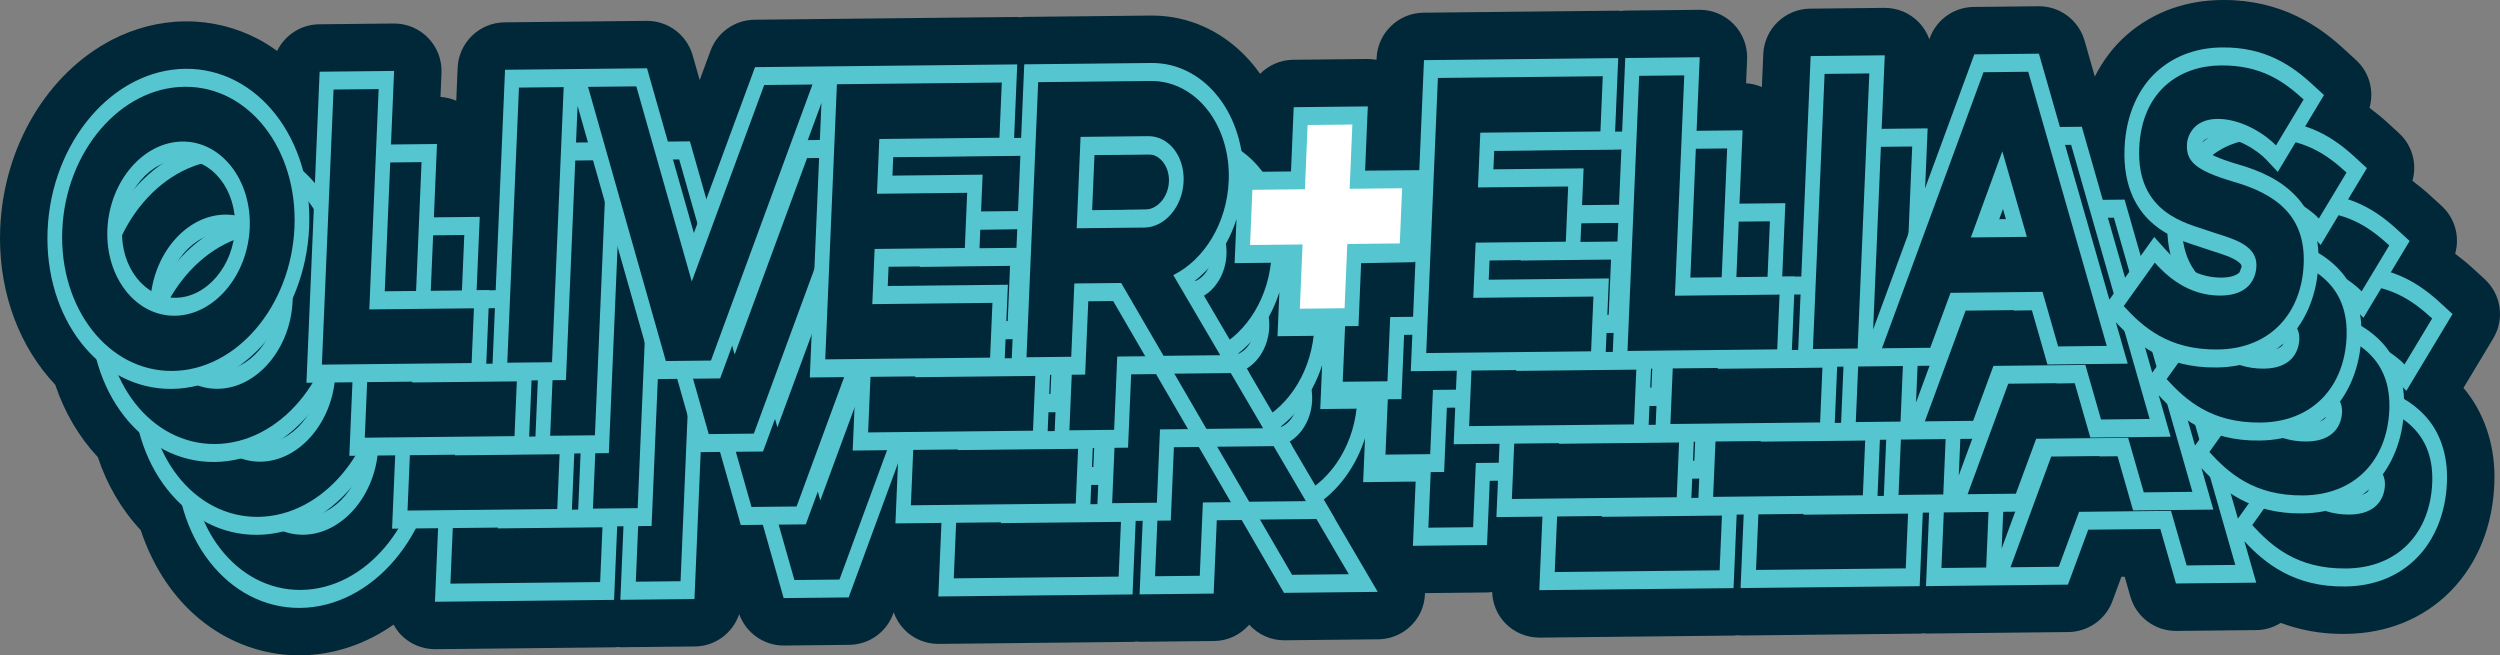
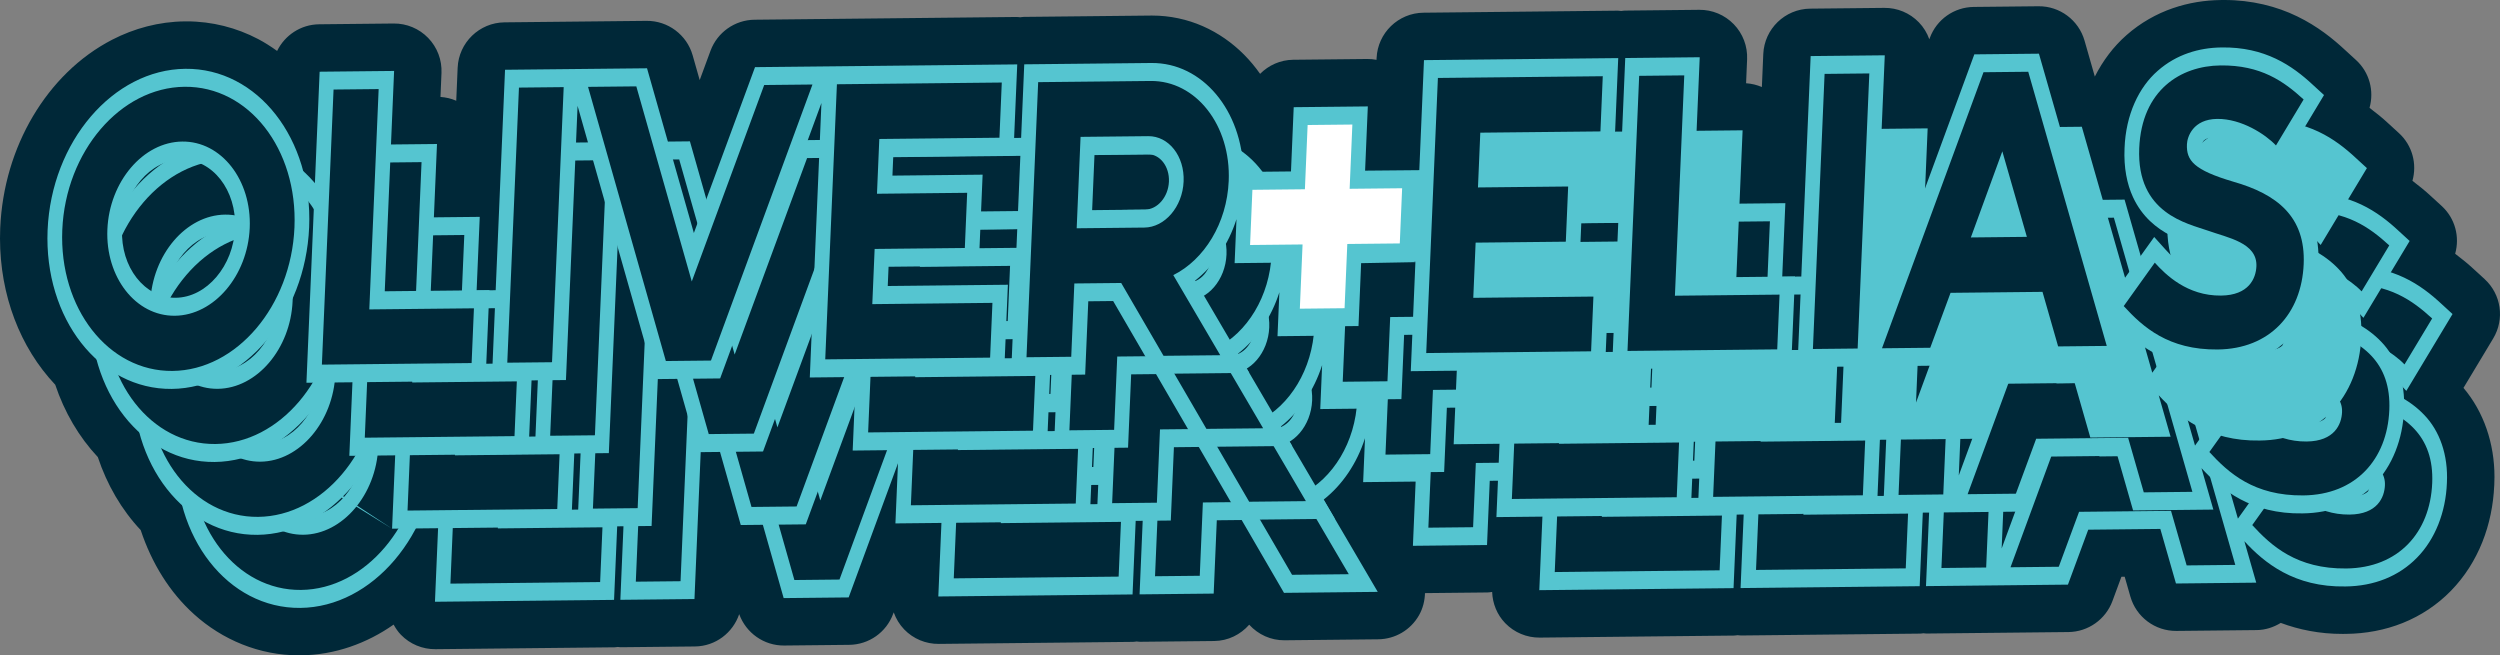
<svg xmlns="http://www.w3.org/2000/svg" xmlns:ns1="http://www.inkscape.org/namespaces/inkscape" version="1.1" width="496.875" height="130.249" viewBox="0 0 496.875 130.249">
  <rect x="0" y="0" width="496.875" height="130.249" fill="#808080" stroke="none" />
  <defs>
    <clipPath id="clip_0">
      <path transform="matrix(1,0,0,-1,0,130.249)" d="M0 130.249H496.875V0H0Z" />
    </clipPath>
  </defs>
  <g ns1:groupmode="layer" ns1:label="Layer 1">
    <g clip-path="url(#clip_0)">
      <path transform="matrix(1,0,0,-1,441.324,.006)" d="M0 0H.04C.041 0 .043 .001 .044 .001ZM-18.71-6.996C-18.701-6.988-18.692-6.982-18.683-6.975-18.675-6.968-18.669-6.96-18.662-6.954ZM47.279-75.923C47.27-75.913 47.263-75.903 47.254-75.894L47.314-75.956C47.303-75.944 47.291-75.935 47.279-75.923M-379.093-16.969C-379.094-16.968-379.095-16.966-379.097-16.965L-379.09-16.973C-379.091-16.972-379.092-16.971-379.093-16.969M48.291-77.087 54.197-67.267C56.514-63.414 55.802-58.496 52.487-55.458L50.277-53.434 50.334-53.486C49.27-52.493 48.004-51.455 46.64-50.428 47.587-47.071 46.643-43.392 43.963-40.936L41.753-38.912 41.81-38.964C40.755-37.979 39.5-36.95 38.149-35.93 39.088-32.577 38.142-28.907 35.467-26.455L33.257-24.431 33.314-24.483C32.25-23.49 30.983-22.453 29.619-21.426 30.567-18.068 29.623-14.389 26.942-11.933L24.732-9.909 24.79-9.962C22.39-7.728 19.285-5.201 15.235-3.243 11.2-1.275 6.226 .021 .664 .006L.04 0C-3.061-.04-6.302-.521-9.516-1.637-12.717-2.745-15.883-4.507-18.683-6.975-21.276-9.25-23.373-12.055-24.977-15.211L-27.023-8.068C-28.191-3.99-31.943-1.193-36.184-1.237L-42.639-1.305-47.05-1.351-49.026-1.372C-52.953-1.412-56.419-3.858-57.775-7.544L-57.869-7.801C-58.317-6.554-59.013-5.399-59.955-4.426-61.757-2.566-64.235-1.531-66.825-1.559L-81.554-1.713C-86.56-1.766-90.661-5.738-90.873-10.739L-91.152-17.299C-92.138-16.86-93.198-16.619-94.289-16.539L-94.087-11.77C-93.977-9.183-94.932-6.672-96.734-4.812-98.536-2.952-101.014-1.917-103.604-1.944L-118.405-2.1C-118.649-2.102-118.878-2.156-119.118-2.177-119.347-2.162-119.57-2.112-119.801-2.114L-146.598-2.395-158.408-2.519C-163.414-2.571-167.515-6.544-167.727-11.545L-167.742-11.884C-168.34-11.773-168.951-11.711-169.569-11.717L-184.299-11.872C-186.868-11.899-189.189-12.969-190.878-14.671-191.841-13.308-192.908-12.023-194.087-10.836-196.411-8.505-199.163-6.558-202.263-5.199-205.358-3.838-208.802-3.083-212.343-3.086L-212.595-3.087-237.853-3.352C-238.097-3.355-238.326-3.409-238.565-3.429-238.794-3.415-239.016-3.364-239.247-3.367L-266.044-3.648-277.854-3.772-291.362-3.914C-295.261-3.954-298.76-6.42-300.108-10.079L-302.259-15.913-303.659-10.987C-304.819-6.907-308.584-4.094-312.825-4.139L-326.318-4.28-341.047-4.435C-346.053-4.487-350.154-8.46-350.367-13.461L-350.645-20.019C-351.63-19.581-352.689-19.341-353.78-19.26L-353.578-14.492C-353.468-11.904-354.423-9.394-356.225-7.534-358.026-5.673-360.505-4.639-363.094-4.666L-377.895-4.821C-381.561-4.86-384.724-7.011-386.248-10.118-387.449-9.258-388.69-8.45-390.01-7.759-394.284-5.512-399.171-4.236-404.255-4.241L-404.587-4.243C-409.733-4.294-414.663-5.634-419.027-7.886-425.588-11.275-430.929-16.628-434.762-23.077-438.589-29.535-440.929-37.154-441.28-45.311L-441.281-45.316C-441.309-46.004-441.324-46.689-441.324-47.369-441.31-58.7-437.341-69.047-430.344-76.46-428.514-81.91-425.665-86.804-421.881-90.844-420.048-96.345-417.178-101.285-413.358-105.354-411.187-111.876-407.64-117.697-402.713-122.116-397.187-127.099-389.824-130.264-381.86-130.243L-381.549-130.241H-381.541C-374.727-130.174-368.355-127.832-363.092-124.13-362.693-124.854-362.233-125.546-361.646-126.151-359.844-128.011-357.366-129.046-354.776-129.019L-342.894-128.894-319.18-128.645C-318.961-128.643-318.756-128.594-318.541-128.576-318.335-128.588-318.136-128.635-317.928-128.632L-303.199-128.478C-299.109-128.435-295.661-125.756-294.407-122.056-293.056-125.793-289.491-128.334-285.472-128.292L-283.493-128.271-279.011-128.224-274.53-128.177-272.553-128.157C-268.626-128.116-265.16-125.671-263.805-121.984L-263.698-121.696C-263.251-122.954-262.554-124.122-261.605-125.102-259.803-126.962-257.324-127.997-254.735-127.97L-242.925-127.846-216.128-127.565C-215.884-127.562-215.654-127.509-215.415-127.488-215.187-127.502-214.965-127.553-214.734-127.55L-200.005-127.396C-197.226-127.366-194.756-126.103-193.045-124.152-191.258-126.107-188.743-127.278-186.029-127.249L-167.398-127.054C-164.03-127.018-160.952-125.201-159.293-122.271-158.518-120.902-158.148-119.391-158.108-117.875L-145.679-117.745C-145.365-117.741-145.067-117.679-144.761-117.645-144.673-119.96-143.783-122.172-142.159-123.849-140.357-125.709-137.878-126.744-135.289-126.717L-123.479-126.593-96.682-126.312C-96.439-126.309-96.209-126.256-95.97-126.235-95.741-126.249-95.517-126.3-95.286-126.297L-83.404-126.173-59.689-125.924C-59.47-125.922-59.264-125.872-59.048-125.855-58.842-125.866-58.643-125.913-58.435-125.911L-43.706-125.756-30.221-125.615C-26.323-125.574-22.829-123.113-21.478-119.455L-20.647-117.207-19.695-114.627-19.041-114.621-17.913-118.56C-16.744-122.638-12.993-125.434-8.752-125.39L7.202-125.223C8.913-125.205 10.544-124.668 11.978-123.796 15.581-125.139 19.711-125.998 24.277-125.984L24.931-125.978C28.835-125.94 32.674-125.237 36.24-123.803 39.803-122.376 43.073-120.207 45.783-117.434 51.304-111.775 54.067-104.239 54.407-96.463H54.411C54.413-96.437 54.412-96.412 54.413-96.387 54.414-96.372 54.416-96.358 54.417-96.344H54.414C54.439-95.826 54.454-95.31 54.454-94.797 54.458-88.132 52.332-81.865 48.291-77.087M45.795-117.423C45.791-117.427 45.786-117.43 45.783-117.434 45.779-117.438 45.775-117.443 45.771-117.447ZM24.997-125.977 24.931-125.978C24.928-125.978 24.924-125.978 24.921-125.978Z" fill="#002838" />
      <path transform="matrix(1,0,0,-1,423.115,83.236)" d="M0 0 1.101-3.837-1.412-3.863ZM-25.596-33.101-12.112-32.959-11.281-30.711-8.078-22.04 6.251-21.889 9.358-32.734 25.312-32.567 22.952-24.329C26.879-28.591 32.841-33.506 43.037-33.322 48.738-33.266 53.653-31.295 57.263-27.603 60.882-23.928 62.982-18.561 63.206-12.751 63.494-7.121 61.719-2.347 58.693 .777 55.685 3.939 51.688 5.772 47.108 7.088L47.133 7.08C43.355 8.177 41.24 9.235 40.488 9.927L40.043 10.458 40.005 11.04 40.337 11.671C40.605 11.943 41.21 12.467 42.952 12.505 44.845 12.531 46.917 11.898 48.711 10.976 50.501 10.07 52.033 8.855 52.787 8.044L55.14 5.546 64.327 20.821 62.117 22.846C58.002 26.679 52.562 30.43 43.917 30.28 39.498 30.224 34.982 28.906 31.278 25.639 27.559 22.404 24.922 16.969 24.682 10.231 24.512 6.403 25.16 3.111 26.372 .507 28.196-3.423 31.092-5.657 33.74-7.051 36.39-8.442 38.963-9.088 40.286-9.566L40.272-9.561C42.416-10.32 44.791-10.922 46.344-11.742 47.118-12.135 47.637-12.576 47.822-12.836L47.971-13.253 47.542-14.402C47.228-14.746 46.321-15.431 44.005-15.464 38.344-15.52 34.723-11.989 32.73-9.784L30.577-7.392 21.669-19.846 7.667 29.042 1.212 28.974-3.198 28.928-5.175 28.907-25.285-25.777-22.973 28.72-37.703 28.566-40.325-33.255ZM-77.176-33.642-65.294-33.517-41.58-33.268-40.815-15.241-43.734-15.271-61.611-15.459-59.752 28.335-74.553 28.179-76.563-19.187ZM-116.566-19.606-117.179-34.061-105.369-33.937-78.573-33.656-77.808-15.629-101.685-15.879-101.523-12.055-83.598-11.867-82.829 6.247-100.754 6.059-100.596 9.8-76.718 10.05-75.95 28.165-102.746 27.884-114.556 27.76-115.173 13.218ZM-180.041 8.966-169.516 9.077C-167.057 9.097-165.121 6.675-165.246 3.611-165.38 .549-167.523-1.914-169.984-1.945L-180.508-2.055ZM-181.895-34.74-181.744-31.167-181.277-20.17-176.333-20.118-167.92-34.593-149.288-34.398-160.041-16.06C-156.348-13.158-153.429-8.891-151.82-3.854L-152.191-12.587-141.757-12.477-142.147-21.671-142.299-25.243-127.569-25.089-127.028-12.323-119.513-12.244-116.594-12.214-116.443-8.641-115.826 5.901-126.259 5.792-125.869 14.989-125.717 18.562-140.447 18.407-140.989 5.637-148.503 5.559-150.444 5.538C-150.675 17.738-158.585 27.291-168.748 27.191L-194.002 26.927-196.625-34.894ZM-285.089-35.822-284.938-32.25-282.777 18.674-267.363-35.636-265.383-35.616-260.902-35.569-256.42-35.522-254.443-35.501-234.31 19.244-234.619 11.965-236.012-20.859-236.625-35.314-224.815-35.19-198.019-34.909-197.254-16.882-221.131-17.132-220.969-13.308-203.044-13.12-202.275 4.995-220.2 4.807-220.041 8.547-196.164 8.797-195.396 26.912-222.192 26.631-234.002 26.507-247.511 26.365-259.665-6.604-268.974 26.14-282.467 25.999-297.196 25.844-299.819-35.977ZM-336.667-36.363-324.785-36.239-301.07-35.99-300.305-17.962-303.224-17.993-321.101-18.181-319.243 25.613-334.044 25.458-336.053-21.908ZM-370.417-15.512C-372.357-13.026-373.468-9.62-373.309-5.852-373.148-2.083-371.746 1.35-369.594 3.88-367.438 6.405-364.579 7.972-361.5 8.005-358.421 8.036-355.692 6.528-353.749 4.046-351.809 1.559-350.698-1.847-350.857-5.617-351.017-9.385-352.419-12.816-354.571-15.346-356.727-17.871-359.587-19.438-362.666-19.471-365.745-19.502-368.474-17.994-370.417-15.512M-336.128-5.463C-335.754 3.308-338.321 11.245-342.769 16.933-347.212 22.626-353.57 26.113-360.735 26.036-375.082 25.885-387.36 11.577-388.11-6.008-388.85-23.583-377.794-37.73-363.434-37.586-349.07-37.431-336.873-23.022-336.128-5.463" fill="#55c5d0" />
      <path transform="matrix(1,0,0,-1,303.753,91.907)" d="M0 0-10.433-.109-10.975-12.876-19.866-12.969-19.325-.203-29.758-.312-29.293 10.657-18.859 10.767-18.318 23.536-9.426 23.63-9.968 10.86 .465 10.969Z" fill="#002838" />
      <path transform="matrix(1,0,0,-1,240.307,70.728)" d="M0 0 13.444 .141C17.506 .184 20.696-3.811 20.481-8.866 20.267-13.922 16.735-17.983 12.673-18.026L-.771-18.167ZM-1.854-43.706-1.236-29.136 8.077-29.039 16.49-43.514 27.764-43.396 18.43-27.476C24.58-24.412 29.088-17.17 29.444-8.772 29.913 2.284 22.943 11.205 13.909 11.11L-8.426 10.876-10.745-43.8ZM-50.284-33.337-50.746-44.219-41.855-44.126-17.978-43.875-17.516-32.993-41.393-33.244-40.928-22.274-23.003-22.086-22.537-11.117-40.462-11.305-40.001-.419-16.123-.169-15.658 10.8-39.535 10.55-48.426 10.457-48.892-.513ZM-77.941-44.504-73.46-44.457-53.284 10.406-62.879 10.305-77.272-28.738-88.296 10.038-97.888 9.938-82.423-44.551ZM-105.048-44.789-102.729 9.887-111.62 9.794-113.94-44.882ZM-150.787-45.268-141.825-45.174-121.029-44.956-120.568-34.074-141.363-34.292-139.505 9.501-148.468 9.407-150.326-34.386ZM-193.42-18.391C-193.016-8.877-186.311-1.012-178.54-.931-170.769-.849-164.726-8.58-165.129-18.095-165.533-27.606-172.238-35.47-180.009-35.552-187.78-35.633-193.823-27.902-193.42-18.391M-156.238-18.002C-155.576-2.402-165.336 10.088-178.078 9.955-190.821 9.821-201.72-2.886-202.382-18.485-203.044-34.081-193.217-46.655-180.474-46.521-167.732-46.388-156.9-33.597-156.238-18.002" fill="#002838" />
      <path transform="matrix(1,0,0,-1,450.716,72.974)" d="M0 0C-.553-13.028 9.651-14.975 13.651-16.391 17.58-17.807 23.489-18.77 23.289-23.484 23.187-25.885 21.785-29.24 16.252-29.298 9.53-29.369 5.231-25.131 3.092-22.754L-3.081-31.384C.732-35.543 5.786-40.114 15.587-40.012 25.952-39.903 32.267-32.9 32.685-23.044 33.085-13.617 27.397-9.136 18.683-6.657 10.871-4.343 9.344-2.472 9.482 .783 9.544 2.241 10.671 5.765 15.503 5.816 20.334 5.866 25.1 2.746 27.178 .54L32.674 9.678C28.7 13.32 24.146 16.529 16.164 16.445 8.251 16.362 .491 11.569 0 0M-27.21-.631-22.332-17.626-33.464-17.743ZM-41.535-39.669-37.501-28.75-19.226-28.558-16.118-39.402-6.454-39.301-22.06 15.187-26.541 15.14-30.951 15.093-51.127-39.77ZM-55.965-39.82-53.645 14.855-62.536 14.762-64.856-39.914ZM-101.707-40.3-92.744-40.206-71.948-39.988-71.487-29.106-92.282-29.324-90.424 14.469-99.387 14.376-101.245-29.418ZM-132.819-40.626-108.941-40.376-108.48-29.494-132.357-29.744-131.892-18.775-113.967-18.587-113.501-7.618-131.426-7.806-130.964 3.08-107.087 3.33-106.622 14.3-130.499 14.049-139.39 13.956-139.856 2.987-141.248-29.838-141.71-40.72Z" fill="#002838" />
-       <path transform="matrix(1,0,0,-1,414.591,68.714)" d="M0 0 1.101-3.837-1.412-3.863ZM-25.596-33.101-12.112-32.959-11.281-30.711-8.078-22.04 6.251-21.889 9.358-32.734 25.312-32.567 22.952-24.329C26.879-28.591 32.841-33.506 43.037-33.322 48.738-33.266 53.653-31.295 57.263-27.603 60.882-23.928 62.982-18.561 63.206-12.751 63.494-7.121 61.719-2.347 58.693 .777 55.685 3.939 51.688 5.772 47.108 7.088L47.133 7.08C43.355 8.177 41.24 9.235 40.488 9.927L40.043 10.458 40.005 11.04 40.337 11.671C40.605 11.943 41.21 12.467 42.952 12.505 44.845 12.531 46.917 11.898 48.711 10.976 50.501 10.07 52.033 8.855 52.787 8.044L55.14 5.546 64.327 20.821 62.117 22.846C58.002 26.679 52.562 30.43 43.917 30.28 39.498 30.224 34.982 28.906 31.278 25.639 27.559 22.404 24.922 16.969 24.682 10.231 24.512 6.403 25.16 3.111 26.372 .507 28.196-3.423 31.092-5.657 33.74-7.051 36.39-8.442 38.963-9.088 40.286-9.566L40.272-9.561C42.416-10.32 44.791-10.922 46.344-11.742 47.118-12.135 47.637-12.576 47.822-12.836L47.971-13.253 47.542-14.402C47.228-14.746 46.321-15.431 44.005-15.464 38.344-15.52 34.723-11.989 32.73-9.784L30.577-7.392 21.669-19.846 7.667 29.042 1.212 28.974-3.198 28.928-5.175 28.907-25.285-25.777-22.973 28.72-37.703 28.566-40.325-33.255ZM-77.176-33.642-65.294-33.517-41.58-33.268-40.815-15.241-43.734-15.271-61.611-15.459-59.752 28.335-74.553 28.179-76.563-19.187ZM-116.566-19.606-117.179-34.061-105.369-33.937-78.573-33.656-77.808-15.629-101.685-15.879-101.523-12.055-83.598-11.867-82.829 6.247-100.754 6.059-100.596 9.8-76.718 10.05-75.95 28.165-102.746 27.884-114.556 27.76-115.173 13.218ZM-180.041 8.966-169.516 9.077C-167.057 9.097-165.121 6.675-165.246 3.611-165.38 .549-167.523-1.914-169.984-1.945L-180.508-2.055ZM-181.895-34.74-181.744-31.167-181.277-20.17-176.333-20.118-167.92-34.593-149.288-34.398-160.041-16.06C-156.348-13.158-153.429-8.891-151.82-3.854L-152.191-12.587-141.757-12.477-142.147-21.671-142.299-25.243-127.569-25.089-127.028-12.323-119.513-12.244-116.594-12.214-116.443-8.641-115.826 5.901-126.259 5.792-125.869 14.989-125.717 18.562-140.447 18.407-140.989 5.637-148.503 5.559-150.444 5.538C-150.675 17.738-158.585 27.291-168.748 27.191L-194.002 26.927-196.625-34.894ZM-285.089-35.822-284.938-32.25-282.777 18.674-267.363-35.636-265.383-35.616-260.902-35.569-256.42-35.522-254.443-35.501-234.31 19.244-234.619 11.965-236.012-20.859-236.625-35.314-224.815-35.19-198.019-34.909-197.254-16.882-221.131-17.132-220.969-13.308-203.044-13.12-202.275 4.995-220.2 4.807-220.041 8.547-196.164 8.797-195.396 26.912-222.192 26.631-234.002 26.507-247.511 26.365-259.665-6.604-268.974 26.14-282.467 25.999-297.196 25.844-299.819-35.977ZM-336.667-36.363-324.785-36.239-301.07-35.99-300.305-17.962-303.224-17.993-321.101-18.181-319.243 25.613-334.044 25.458-336.053-21.908ZM-370.417-15.512C-372.357-13.026-373.468-9.62-373.309-5.852-373.148-2.083-371.746 1.35-369.594 3.88-367.438 6.405-364.579 7.972-361.5 8.005-358.421 8.036-355.692 6.528-353.749 4.046-351.809 1.559-350.698-1.847-350.857-5.617-351.017-9.385-352.419-12.816-354.571-15.346-356.727-17.871-359.587-19.438-362.666-19.471-365.745-19.502-368.474-17.994-370.417-15.512M-336.128-5.463C-335.754 3.308-338.321 11.245-342.769 16.933-347.212 22.626-353.57 26.113-360.735 26.036-375.082 25.885-387.36 11.577-388.11-6.008-388.85-23.583-377.794-37.73-363.434-37.586-349.07-37.431-336.873-23.022-336.128-5.463" fill="#55c5d0" />
+       <path transform="matrix(1,0,0,-1,414.591,68.714)" d="M0 0 1.101-3.837-1.412-3.863ZM-25.596-33.101-12.112-32.959-11.281-30.711-8.078-22.04 6.251-21.889 9.358-32.734 25.312-32.567 22.952-24.329C26.879-28.591 32.841-33.506 43.037-33.322 48.738-33.266 53.653-31.295 57.263-27.603 60.882-23.928 62.982-18.561 63.206-12.751 63.494-7.121 61.719-2.347 58.693 .777 55.685 3.939 51.688 5.772 47.108 7.088L47.133 7.08C43.355 8.177 41.24 9.235 40.488 9.927L40.043 10.458 40.005 11.04 40.337 11.671C40.605 11.943 41.21 12.467 42.952 12.505 44.845 12.531 46.917 11.898 48.711 10.976 50.501 10.07 52.033 8.855 52.787 8.044L55.14 5.546 64.327 20.821 62.117 22.846C58.002 26.679 52.562 30.43 43.917 30.28 39.498 30.224 34.982 28.906 31.278 25.639 27.559 22.404 24.922 16.969 24.682 10.231 24.512 6.403 25.16 3.111 26.372 .507 28.196-3.423 31.092-5.657 33.74-7.051 36.39-8.442 38.963-9.088 40.286-9.566L40.272-9.561C42.416-10.32 44.791-10.922 46.344-11.742 47.118-12.135 47.637-12.576 47.822-12.836L47.971-13.253 47.542-14.402C47.228-14.746 46.321-15.431 44.005-15.464 38.344-15.52 34.723-11.989 32.73-9.784L30.577-7.392 21.669-19.846 7.667 29.042 1.212 28.974-3.198 28.928-5.175 28.907-25.285-25.777-22.973 28.72-37.703 28.566-40.325-33.255ZM-77.176-33.642-65.294-33.517-41.58-33.268-40.815-15.241-43.734-15.271-61.611-15.459-59.752 28.335-74.553 28.179-76.563-19.187ZM-116.566-19.606-117.179-34.061-105.369-33.937-78.573-33.656-77.808-15.629-101.685-15.879-101.523-12.055-83.598-11.867-82.829 6.247-100.754 6.059-100.596 9.8-76.718 10.05-75.95 28.165-102.746 27.884-114.556 27.76-115.173 13.218ZM-180.041 8.966-169.516 9.077C-167.057 9.097-165.121 6.675-165.246 3.611-165.38 .549-167.523-1.914-169.984-1.945L-180.508-2.055ZM-181.895-34.74-181.744-31.167-181.277-20.17-176.333-20.118-167.92-34.593-149.288-34.398-160.041-16.06C-156.348-13.158-153.429-8.891-151.82-3.854L-152.191-12.587-141.757-12.477-142.147-21.671-142.299-25.243-127.569-25.089-127.028-12.323-119.513-12.244-116.594-12.214-116.443-8.641-115.826 5.901-126.259 5.792-125.869 14.989-125.717 18.562-140.447 18.407-140.989 5.637-148.503 5.559-150.444 5.538C-150.675 17.738-158.585 27.291-168.748 27.191L-194.002 26.927-196.625-34.894ZM-285.089-35.822-284.938-32.25-282.777 18.674-267.363-35.636-265.383-35.616-260.902-35.569-256.42-35.522-254.443-35.501-234.31 19.244-234.619 11.965-236.012-20.859-236.625-35.314-224.815-35.19-198.019-34.909-197.254-16.882-221.131-17.132-220.969-13.308-203.044-13.12-202.275 4.995-220.2 4.807-220.041 8.547-196.164 8.797-195.396 26.912-222.192 26.631-234.002 26.507-247.511 26.365-259.665-6.604-268.974 26.14-282.467 25.999-297.196 25.844-299.819-35.977ZM-336.667-36.363-324.785-36.239-301.07-35.99-300.305-17.962-303.224-17.993-321.101-18.181-319.243 25.613-334.044 25.458-336.053-21.908ZC-372.357-13.026-373.468-9.62-373.309-5.852-373.148-2.083-371.746 1.35-369.594 3.88-367.438 6.405-364.579 7.972-361.5 8.005-358.421 8.036-355.692 6.528-353.749 4.046-351.809 1.559-350.698-1.847-350.857-5.617-351.017-9.385-352.419-12.816-354.571-15.346-356.727-17.871-359.587-19.438-362.666-19.471-365.745-19.502-368.474-17.994-370.417-15.512M-336.128-5.463C-335.754 3.308-338.321 11.245-342.769 16.933-347.212 22.626-353.57 26.113-360.735 26.036-375.082 25.885-387.36 11.577-388.11-6.008-388.85-23.583-377.794-37.73-363.434-37.586-349.07-37.431-336.873-23.022-336.128-5.463" fill="#55c5d0" />
      <path transform="matrix(1,0,0,-1,295.229,77.385)" d="M0 0-10.433-.109-10.975-12.876-19.866-12.969-19.325-.203-29.758-.312-29.293 10.657-18.859 10.767-18.318 23.536-9.426 23.63-9.968 10.86 .465 10.969Z" fill="#002838" />
      <path transform="matrix(1,0,0,-1,231.783,56.206)" d="M0 0 13.444 .141C17.506 .184 20.696-3.811 20.481-8.866 20.267-13.922 16.735-17.983 12.673-18.026L-.771-18.167ZM-1.854-43.706-1.236-29.136 8.077-29.039 16.49-43.514 27.764-43.396 18.43-27.476C24.58-24.412 29.088-17.17 29.444-8.772 29.913 2.284 22.943 11.205 13.909 11.11L-8.426 10.876-10.745-43.8ZM-50.284-33.337-50.746-44.219-41.855-44.126-17.978-43.875-17.516-32.993-41.393-33.244-40.928-22.274-23.003-22.086-22.537-11.117-40.462-11.305-40.001-.419-16.123-.169-15.658 10.8-39.535 10.55-48.426 10.457-48.892-.513ZM-77.941-44.504-73.46-44.457-53.284 10.406-62.879 10.305-77.272-28.738-88.296 10.038-97.888 9.938-82.423-44.551ZM-105.048-44.789-102.729 9.887-111.62 9.794-113.94-44.882ZM-150.787-45.268-141.825-45.174-121.029-44.956-120.568-34.074-141.363-34.292-139.505 9.501-148.468 9.407-150.326-34.386ZM-193.42-18.391C-193.016-8.877-186.311-1.012-178.54-.931-170.769-.849-164.726-8.58-165.129-18.095-165.533-27.606-172.238-35.47-180.009-35.552-187.78-35.633-193.823-27.902-193.42-18.391M-156.238-18.002C-155.576-2.402-165.336 10.088-178.078 9.955-190.821 9.821-201.72-2.886-202.382-18.485-203.044-34.081-193.217-46.655-180.474-46.521-167.732-46.388-156.9-33.597-156.238-18.002" fill="#002838" />
      <path transform="matrix(1,0,0,-1,442.192,58.452)" d="M0 0C-.553-13.028 9.651-14.975 13.651-16.391 17.58-17.807 23.489-18.771 23.289-23.484 23.187-25.885 21.785-29.24 16.252-29.298 9.53-29.369 5.231-25.131 3.092-22.754L-3.081-31.384C.732-35.543 5.786-40.114 15.587-40.012 25.952-39.903 32.267-32.9 32.685-23.044 33.085-13.617 27.397-9.136 18.683-6.657 10.871-4.343 9.344-2.472 9.482 .783 9.544 2.241 10.671 5.765 15.503 5.816 20.334 5.866 25.1 2.746 27.178 .54L32.674 9.678C28.7 13.32 24.146 16.529 16.164 16.445 8.251 16.362 .491 11.569 0 0M-27.21-.631-22.332-17.626-33.464-17.743ZM-41.535-39.669-37.501-28.75-19.226-28.558-16.118-39.402-6.454-39.301-22.06 15.187-26.541 15.14-30.951 15.093-51.127-39.77ZM-55.965-39.82-53.645 14.855-62.536 14.762-64.856-39.914ZM-101.707-40.3-92.744-40.206-71.948-39.988-71.487-29.106-92.282-29.324-90.424 14.469-99.387 14.376-101.245-29.418ZM-132.819-40.626-108.941-40.376-108.48-29.494-132.357-29.744-131.892-18.775-113.967-18.587-113.501-7.618-131.426-7.806-130.964 3.08-107.087 3.33-106.622 14.3-130.499 14.049-139.39 13.956-139.856 2.987-141.248-29.838-141.71-40.72Z" fill="#002838" />
      <path transform="matrix(1,0,0,-1,406.095,54.233)" d="M0 0 1.101-3.837-1.412-3.863ZM-25.596-33.101-12.112-32.959-11.281-30.711-8.078-22.04 6.25-21.889 9.358-32.734 25.312-32.567 22.952-24.329C26.879-28.591 32.841-33.506 43.037-33.322 48.738-33.266 53.653-31.295 57.263-27.603 60.882-23.928 62.982-18.561 63.206-12.751 63.494-7.121 61.719-2.347 58.693 .777 55.685 3.939 51.688 5.772 47.108 7.088L47.133 7.08C43.355 8.177 41.24 9.235 40.488 9.927L40.043 10.458 40.005 11.04 40.337 11.671C40.605 11.943 41.21 12.467 42.952 12.505 44.845 12.531 46.917 11.898 48.711 10.976 50.501 10.07 52.033 8.855 52.787 8.044L55.14 5.546 64.327 20.821 62.117 22.846C58.002 26.679 52.562 30.43 43.917 30.28 39.498 30.224 34.982 28.906 31.278 25.639 27.559 22.404 24.922 16.97 24.682 10.231 24.512 6.403 25.16 3.111 26.372 .507 28.196-3.423 31.092-5.657 33.74-7.051 36.39-8.442 38.963-9.088 40.286-9.566L40.272-9.561C42.416-10.32 44.791-10.922 46.344-11.742 47.118-12.135 47.637-12.576 47.822-12.836L47.971-13.253 47.542-14.402C47.228-14.746 46.321-15.431 44.005-15.464 38.344-15.52 34.723-11.989 32.73-9.784L30.577-7.392 21.669-19.846 7.667 29.042 1.212 28.974-3.198 28.928-5.175 28.907-25.285-25.777-22.973 28.72-37.703 28.566-40.325-33.255ZM-77.176-33.642-65.294-33.517-41.58-33.268-40.815-15.241-43.734-15.271-61.611-15.459-59.752 28.335-74.553 28.179-76.563-19.187ZM-116.566-19.606-117.179-34.061-105.369-33.937-78.573-33.656-77.808-15.629-101.685-15.879-101.523-12.055-83.598-11.867-82.829 6.247-100.754 6.059-100.596 9.8-76.718 10.05-75.95 28.165-102.746 27.884-114.556 27.76-115.173 13.218ZM-180.041 8.966-169.516 9.077C-167.057 9.097-165.121 6.675-165.246 3.611-165.381 .549-167.523-1.914-169.984-1.945L-180.508-2.055ZM-181.895-34.74-181.744-31.167-181.277-20.17-176.333-20.118-167.92-34.593-149.288-34.398-160.041-16.06C-156.348-13.158-153.429-8.891-151.82-3.854L-152.191-12.587-141.757-12.477-142.147-21.671-142.299-25.243-127.569-25.089-127.028-12.323-119.513-12.244-116.594-12.214-116.443-8.641-115.826 5.901-126.259 5.792-125.869 14.989-125.717 18.562-140.447 18.407-140.989 5.637-148.503 5.559-150.444 5.538C-150.675 17.738-158.585 27.291-168.748 27.191L-194.002 26.927-196.625-34.894ZM-285.089-35.822-284.938-32.25-282.777 18.674-267.363-35.636-265.383-35.616-260.902-35.569-256.42-35.522-254.443-35.501-234.31 19.244-234.619 11.965-236.012-20.859-236.625-35.314-224.815-35.19-198.019-34.909-197.254-16.882-221.131-17.132-220.969-13.308-203.044-13.12-202.275 4.995-220.2 4.807-220.041 8.547-196.164 8.797-195.396 26.912-222.192 26.631-234.002 26.507-247.511 26.365-259.665-6.604-268.974 26.14-282.467 25.999-297.196 25.844-299.819-35.977ZM-336.667-36.363-324.785-36.239-301.07-35.99-300.305-17.962-303.224-17.993-321.101-18.181-319.243 25.613-334.044 25.458-336.053-21.908ZM-370.417-15.512C-372.357-13.026-373.468-9.62-373.309-5.852-373.148-2.083-371.746 1.35-369.594 3.88-367.438 6.405-364.579 7.972-361.5 8.005-358.421 8.036-355.692 6.528-353.749 4.046-351.809 1.559-350.698-1.847-350.857-5.617-351.017-9.385-352.419-12.816-354.571-15.346-356.727-17.871-359.587-19.438-362.666-19.471-365.745-19.502-368.474-17.994-370.417-15.512M-336.128-5.463C-335.754 3.308-338.321 11.245-342.769 16.933-347.212 22.626-353.57 26.113-360.735 26.036-375.082 25.885-387.36 11.577-388.11-6.008-388.85-23.583-377.794-37.73-363.434-37.586-349.07-37.431-336.873-23.022-336.128-5.463" fill="#55c5d0" />
      <path transform="matrix(1,0,0,-1,286.733,62.904)" d="M0 0-10.433-.109-10.975-12.876-19.866-12.969-19.325-.203-29.758-.312-29.293 10.657-18.859 10.767-18.318 23.536-9.426 23.63-9.968 10.86 .465 10.969Z" fill="#002838" />
      <path transform="matrix(1,0,0,-1,223.287,41.725)" d="M0 0 13.444 .141C17.506 .184 20.696-3.811 20.481-8.866 20.267-13.922 16.735-17.983 12.673-18.026L-.771-18.167ZM-1.854-43.706-1.236-29.136 8.077-29.039 16.49-43.514 27.764-43.396 18.43-27.476C24.58-24.412 29.088-17.17 29.444-8.772 29.913 2.284 22.943 11.205 13.909 11.11L-8.426 10.876-10.745-43.8ZM-50.284-33.337-50.746-44.219-41.855-44.126-17.978-43.875-17.516-32.993-41.393-33.244-40.928-22.274-23.003-22.086-22.537-11.117-40.462-11.305-40.001-.419-16.123-.169-15.658 10.8-39.535 10.55-48.426 10.457-48.892-.513ZM-77.941-44.504-73.46-44.457-53.284 10.406-62.879 10.305-77.272-28.738-88.296 10.038-97.888 9.938-82.423-44.551ZM-105.048-44.789-102.729 9.887-111.62 9.794-113.94-44.882ZM-150.787-45.268-141.825-45.174-121.029-44.956-120.568-34.074-141.363-34.292-139.505 9.501-148.468 9.407-150.326-34.386ZM-193.42-18.391C-193.016-8.877-186.311-1.012-178.54-.931-170.769-.849-164.726-8.58-165.129-18.095-165.533-27.606-172.238-35.47-180.009-35.552-187.78-35.633-193.823-27.902-193.42-18.391M-156.238-18.002C-155.576-2.402-165.336 10.088-178.078 9.955-190.821 9.821-201.72-2.886-202.382-18.485-203.044-34.081-193.217-46.655-180.474-46.521-167.732-46.388-156.9-33.597-156.238-18.002" fill="#002838" />
-       <path transform="matrix(1,0,0,-1,433.696,43.971)" d="M0 0C-.553-13.028 9.651-14.975 13.651-16.391 17.58-17.807 23.489-18.77 23.289-23.484 23.187-25.885 21.785-29.24 16.252-29.298 9.53-29.369 5.231-25.131 3.092-22.754L-3.081-31.384C.732-35.543 5.786-40.114 15.587-40.012 25.952-39.903 32.267-32.9 32.685-23.044 33.085-13.617 27.397-9.136 18.683-6.657 10.871-4.343 9.344-2.472 9.482 .783 9.544 2.241 10.671 5.765 15.503 5.816 20.334 5.866 25.1 2.746 27.178 .54L32.674 9.678C28.7 13.32 24.146 16.529 16.164 16.445 8.251 16.362 .491 11.569 0 0M-27.21-.631-22.332-17.626-33.464-17.743ZM-41.535-39.669-37.501-28.75-19.226-28.558-16.118-39.402-6.454-39.301-22.06 15.187-26.541 15.14-30.951 15.093-51.127-39.77ZM-55.965-39.82-53.645 14.855-62.536 14.762-64.856-39.914ZM-101.707-40.3-92.744-40.206-71.948-39.988-71.487-29.106-92.282-29.324-90.424 14.469-99.387 14.376-101.245-29.418ZM-132.819-40.626-108.942-40.376-108.48-29.494-132.357-29.744-131.892-18.775-113.967-18.587-113.501-7.618-131.426-7.806-130.964 3.08-107.087 3.33-106.622 14.3-130.499 14.049-139.39 13.956-139.856 2.987-141.248-29.838-141.71-40.72Z" fill="#002838" />
      <path transform="matrix(1,0,0,-1,397.571,39.711)" d="M0 0 1.101-3.837-1.412-3.863ZM-25.596-33.101-12.112-32.959-11.281-30.711-8.078-22.04 6.25-21.889 9.358-32.734 25.312-32.567 22.952-24.329C26.879-28.591 32.841-33.506 43.037-33.322 48.738-33.266 53.653-31.295 57.263-27.603 60.882-23.928 62.982-18.561 63.206-12.751 63.494-7.121 61.719-2.347 58.693 .777 55.685 3.939 51.688 5.772 47.108 7.088L47.133 7.08C43.355 8.177 41.24 9.235 40.488 9.927L40.043 10.458 40.005 11.04 40.337 11.671C40.605 11.943 41.21 12.467 42.952 12.505 44.845 12.531 46.917 11.898 48.711 10.976 50.501 10.07 52.033 8.855 52.787 8.044L55.14 5.546 64.327 20.821 62.117 22.846C58.002 26.679 52.562 30.43 43.917 30.28 39.498 30.224 34.982 28.906 31.278 25.639 27.559 22.404 24.922 16.969 24.682 10.231 24.512 6.403 25.16 3.111 26.372 .507 28.196-3.423 31.092-5.657 33.74-7.051 36.39-8.442 38.963-9.088 40.286-9.566L40.272-9.561C42.416-10.32 44.791-10.922 46.344-11.742 47.118-12.135 47.637-12.576 47.822-12.836L47.971-13.253 47.542-14.402C47.228-14.746 46.321-15.431 44.005-15.464 38.344-15.52 34.723-11.989 32.73-9.784L30.577-7.392 21.669-19.846 7.667 29.042 1.212 28.974-3.198 28.928-5.175 28.907-25.285-25.777-22.973 28.72-37.703 28.566-40.325-33.255ZM-77.176-33.642-65.294-33.517-41.58-33.268-40.815-15.241-43.734-15.271-61.611-15.459-59.752 28.335-74.553 28.179-76.563-19.187ZM-116.566-19.606-117.179-34.061-105.369-33.937-78.573-33.656-77.808-15.629-101.685-15.879-101.523-12.055-83.598-11.867-82.829 6.247-100.754 6.059-100.596 9.8-76.718 10.05-75.95 28.165-102.746 27.884-114.556 27.76-115.173 13.218ZM-180.041 8.966-169.516 9.077C-167.057 9.097-165.121 6.675-165.246 3.611-165.381 .549-167.523-1.914-169.984-1.945L-180.508-2.055ZM-181.895-34.74-181.744-31.167-181.277-20.17-176.333-20.118-167.92-34.593-149.288-34.398-160.041-16.06C-156.348-13.158-153.429-8.891-151.82-3.854L-152.191-12.587-141.757-12.477-142.147-21.671-142.299-25.243-127.569-25.089-127.048-12.594-115.961-12.387-116.594-12.214-115.755-8.878-115.342 5.894-126.259 5.792-125.869 14.989-125.717 18.562-140.447 18.407-140.989 5.637-148.503 5.559-150.444 5.538C-150.675 17.738-158.585 27.291-168.748 27.191L-194.002 26.927-196.625-34.894ZM-285.089-35.822-284.938-32.25-282.777 18.674-267.363-35.636-265.383-35.616-260.902-35.569-256.42-35.522-254.443-35.501-234.31 19.244-234.619 11.965-236.012-20.859-236.625-35.314-224.815-35.19-198.019-34.909-197.254-16.882-221.131-17.132-220.969-13.308-203.044-13.12-202.275 4.995-220.2 4.807-220.041 8.547-196.164 8.797-195.396 26.912-222.192 26.631-234.002 26.507-247.511 26.365-259.665-6.604-268.974 26.14-282.467 25.999-297.196 25.844-299.819-35.977ZM-336.667-36.363-324.785-36.239-301.07-35.99-300.305-17.962-303.224-17.993-321.101-18.181-319.243 25.613-334.044 25.458-336.053-21.908ZM-370.417-15.512C-372.357-13.026-373.468-9.62-373.309-5.852-373.148-2.083-371.746 1.35-369.594 3.88-367.438 6.405-364.579 7.972-361.5 8.005-358.421 8.036-355.692 6.528-353.749 4.046-351.809 1.559-350.698-1.847-350.857-5.617-351.017-9.385-352.419-12.816-354.571-15.346-356.727-17.871-359.587-19.438-362.666-19.471-365.745-19.502-368.474-17.994-370.417-15.512M-336.128-5.463C-335.754 3.308-338.321 11.245-342.769 16.933-347.212 22.626-353.57 26.113-360.735 26.036-375.082 25.885-387.36 11.577-388.11-6.008-388.85-23.583-377.794-37.73-363.434-37.586-349.07-37.431-336.873-23.022-336.128-5.463" fill="#55c5d0" />
      <path transform="matrix(1,0,0,-1,278.209,48.382)" d="M0 0-10.433-.109-10.975-12.876-19.866-12.969-19.325-.203-29.758-.312-29.293 10.657-18.859 10.767-18.318 23.536-9.426 23.63-9.968 10.86 .465 10.969Z" fill="#ffffff" />
      <path transform="matrix(1,0,0,-1,214.762,27.203)" d="M0 0 13.444 .141C17.506 .184 20.696-3.811 20.481-8.866 20.267-13.922 16.735-17.983 12.673-18.026L-.771-18.167ZM-1.854-43.706-1.236-29.136 8.077-29.039 16.49-43.514 27.764-43.396 18.43-27.476C24.58-24.412 29.088-17.17 29.444-8.772 29.913 2.284 22.943 11.205 13.909 11.11L-8.426 10.876-10.745-43.8ZM-50.284-33.337-50.746-44.219-41.855-44.126-17.978-43.875-17.516-32.993-41.393-33.244-40.928-22.274-23.003-22.086-22.537-11.117-40.462-11.305-40.001-.419-16.123-.169-15.658 10.8-39.535 10.55-48.426 10.457-48.892-.513ZM-77.941-44.504-73.46-44.457-53.284 10.406-62.879 10.305-77.272-28.738-88.296 10.038-97.888 9.938-82.423-44.551ZM-105.048-44.789-102.729 9.887-111.62 9.794-113.94-44.882ZM-150.787-45.268-141.825-45.174-121.029-44.956-120.568-34.074-141.363-34.292-139.505 9.501-148.468 9.407-150.326-34.386ZM-193.42-18.391C-193.016-8.877-186.311-1.012-178.54-.931-170.769-.849-164.726-8.58-165.129-18.095-165.533-27.606-172.238-35.47-180.009-35.552-187.78-35.633-193.823-27.902-193.42-18.391M-156.238-18.002C-155.576-2.402-165.336 10.088-178.078 9.955-190.821 9.821-201.72-2.886-202.382-18.485-203.044-34.081-193.217-46.655-180.474-46.521-167.732-46.388-156.9-33.597-156.238-18.002" fill="#002838" />
      <path transform="matrix(1,0,0,-1,425.172,29.449)" d="M0 0C-.553-13.028 9.651-14.975 13.651-16.391 17.58-17.807 23.489-18.77 23.289-23.484 23.187-25.885 21.785-29.24 16.252-29.298 9.53-29.369 5.231-25.131 3.092-22.754L-3.081-31.384C.732-35.543 5.786-40.114 15.587-40.012 25.952-39.903 32.267-32.9 32.685-23.044 33.085-13.617 27.397-9.136 18.683-6.657 10.871-4.343 9.344-2.472 9.482 .783 9.544 2.241 10.671 5.765 15.503 5.816 20.334 5.866 25.1 2.746 27.178 .54L32.674 9.678C28.7 13.32 24.146 16.529 16.164 16.445 8.251 16.362 .491 11.569 0 0M-27.21-.631-22.332-17.626-33.464-17.743ZM-41.535-39.669-37.501-28.75-19.226-28.558-16.118-39.402-6.454-39.301-22.06 15.187-26.541 15.14-30.951 15.093-51.127-39.77ZM-55.965-39.82-53.645 14.855-62.536 14.762-64.856-39.914ZM-101.707-40.3-92.744-40.206-71.948-39.988-71.487-29.106-92.282-29.324-90.424 14.469-99.387 14.376-101.245-29.418ZM-132.819-40.626-108.942-40.376-108.48-29.494-132.357-29.744-131.892-18.775-113.967-18.587-113.501-7.618-131.426-7.806-130.964 3.08-107.087 3.33-106.622 14.3-130.499 14.049-139.39 13.956-139.856 2.987-141.248-29.838-141.71-40.72Z" fill="#002838" />
    </g>
  </g>
</svg>